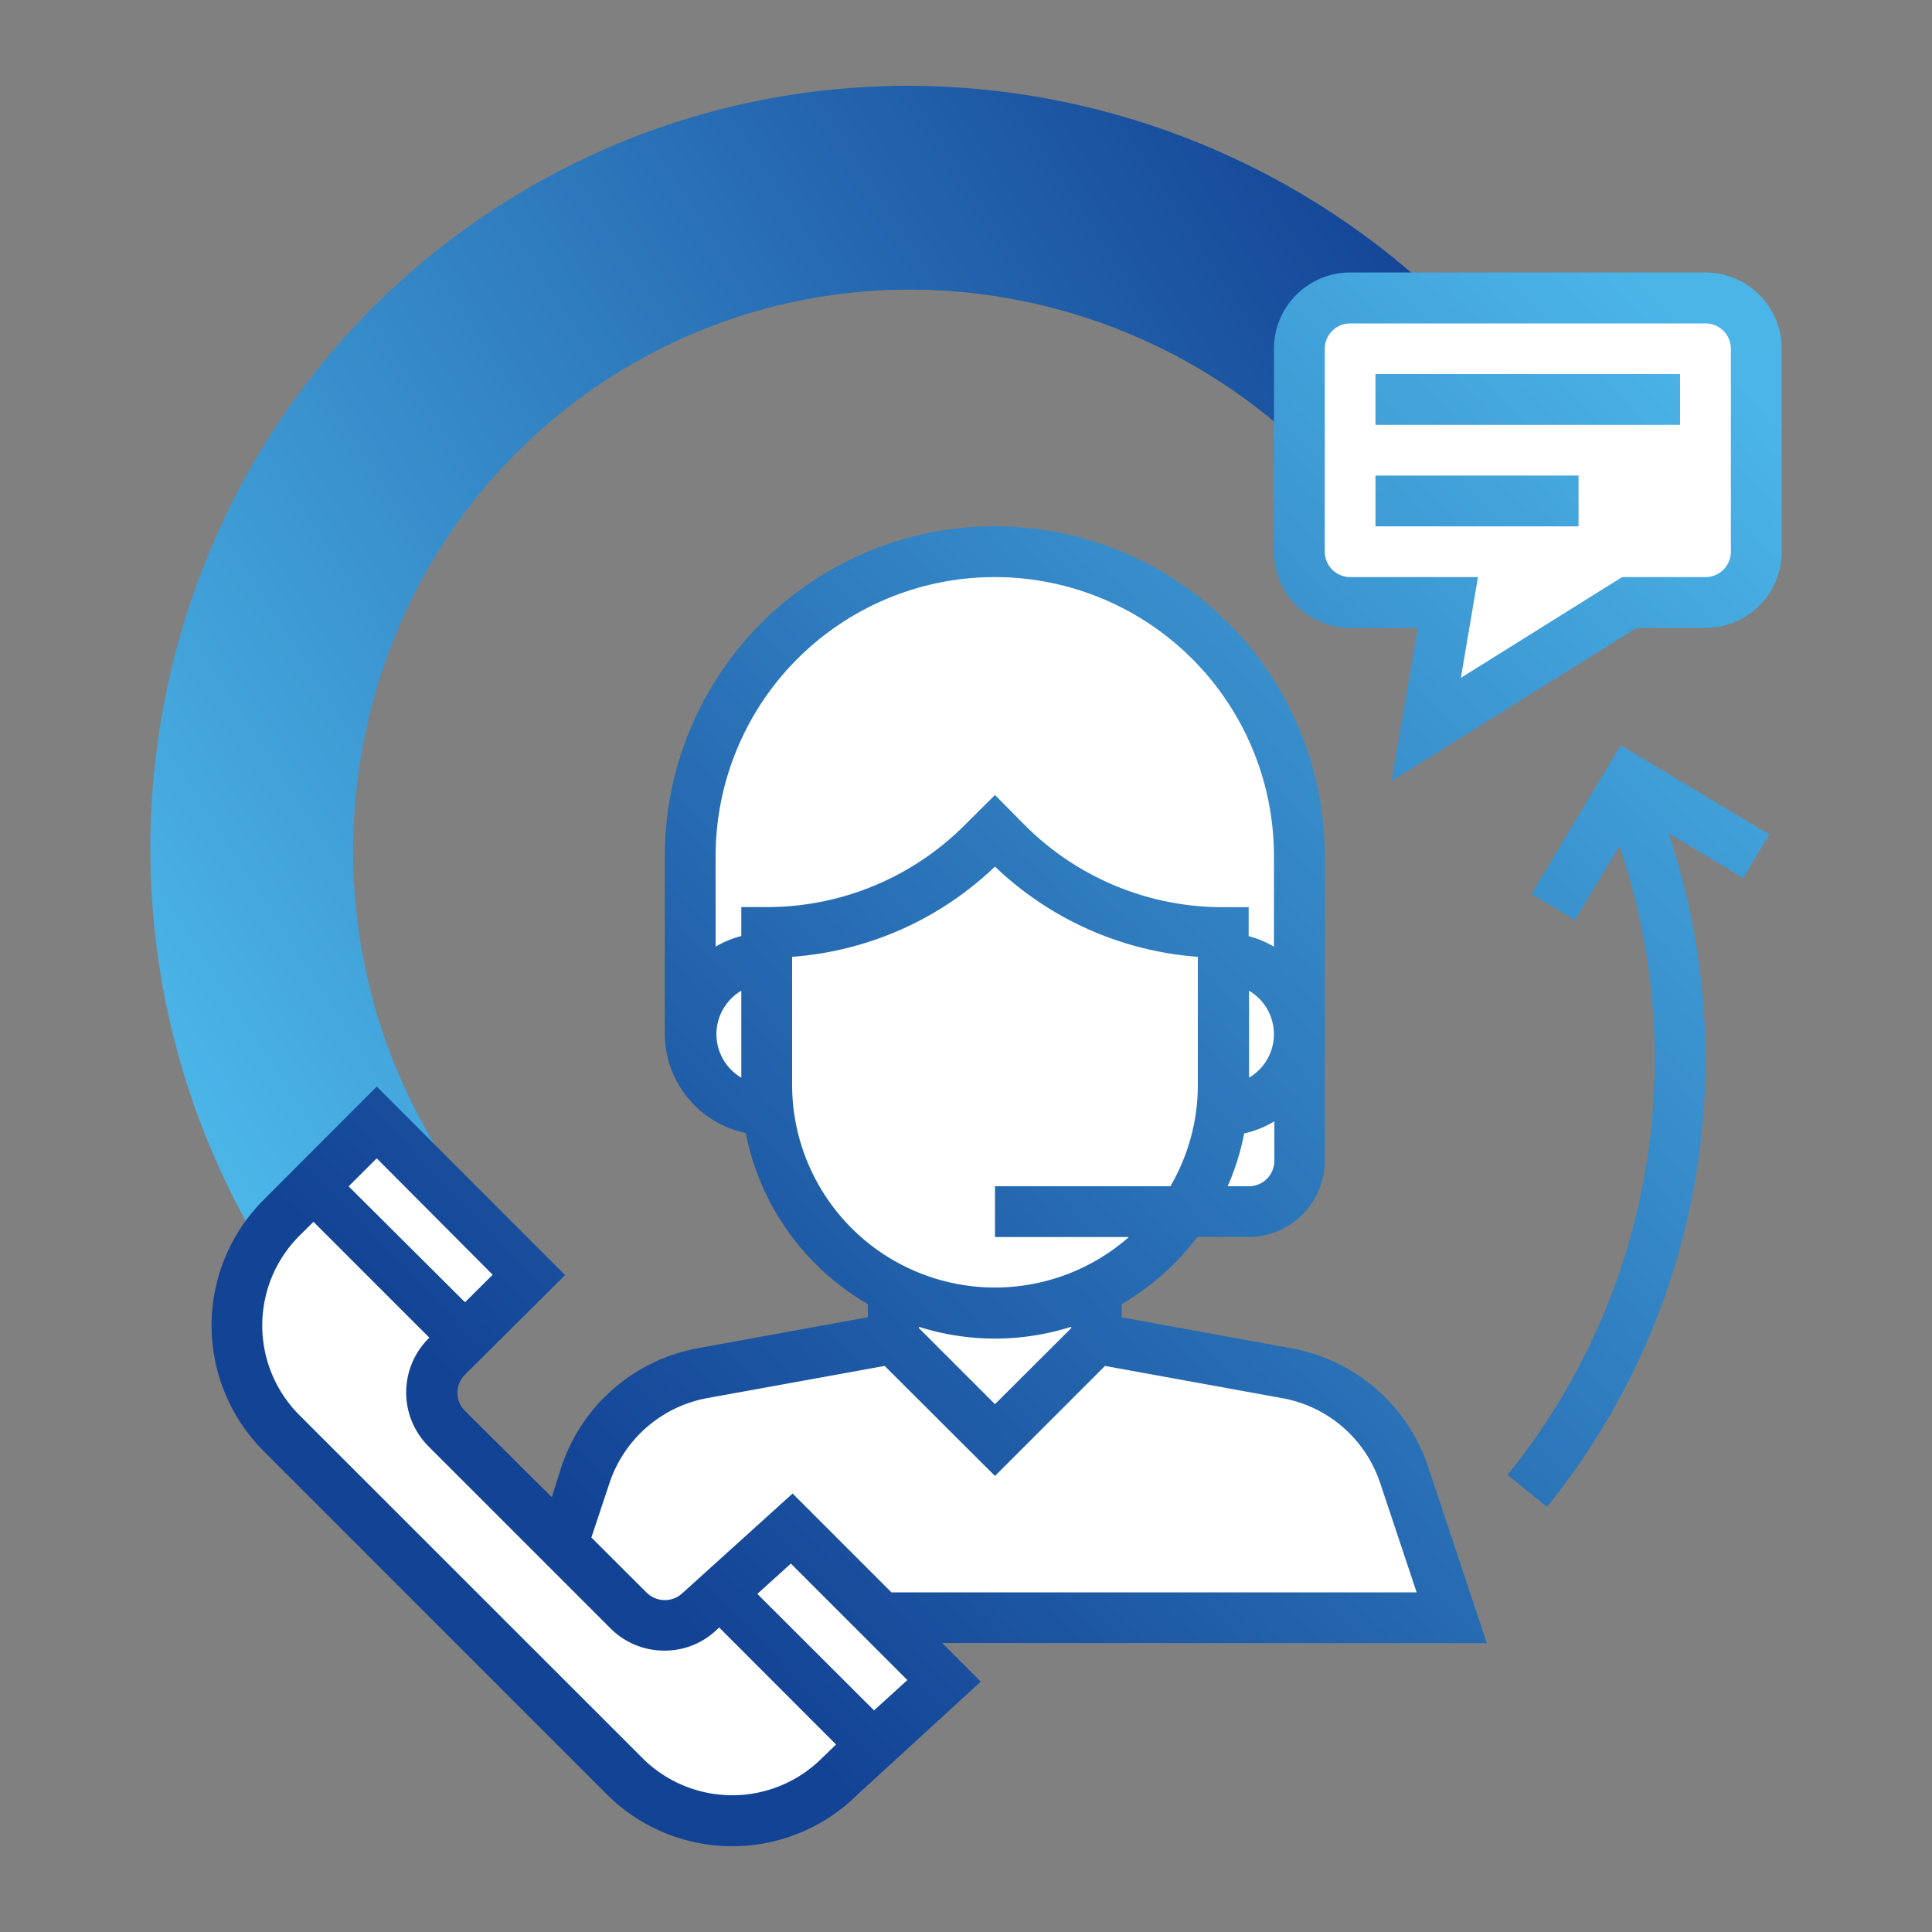
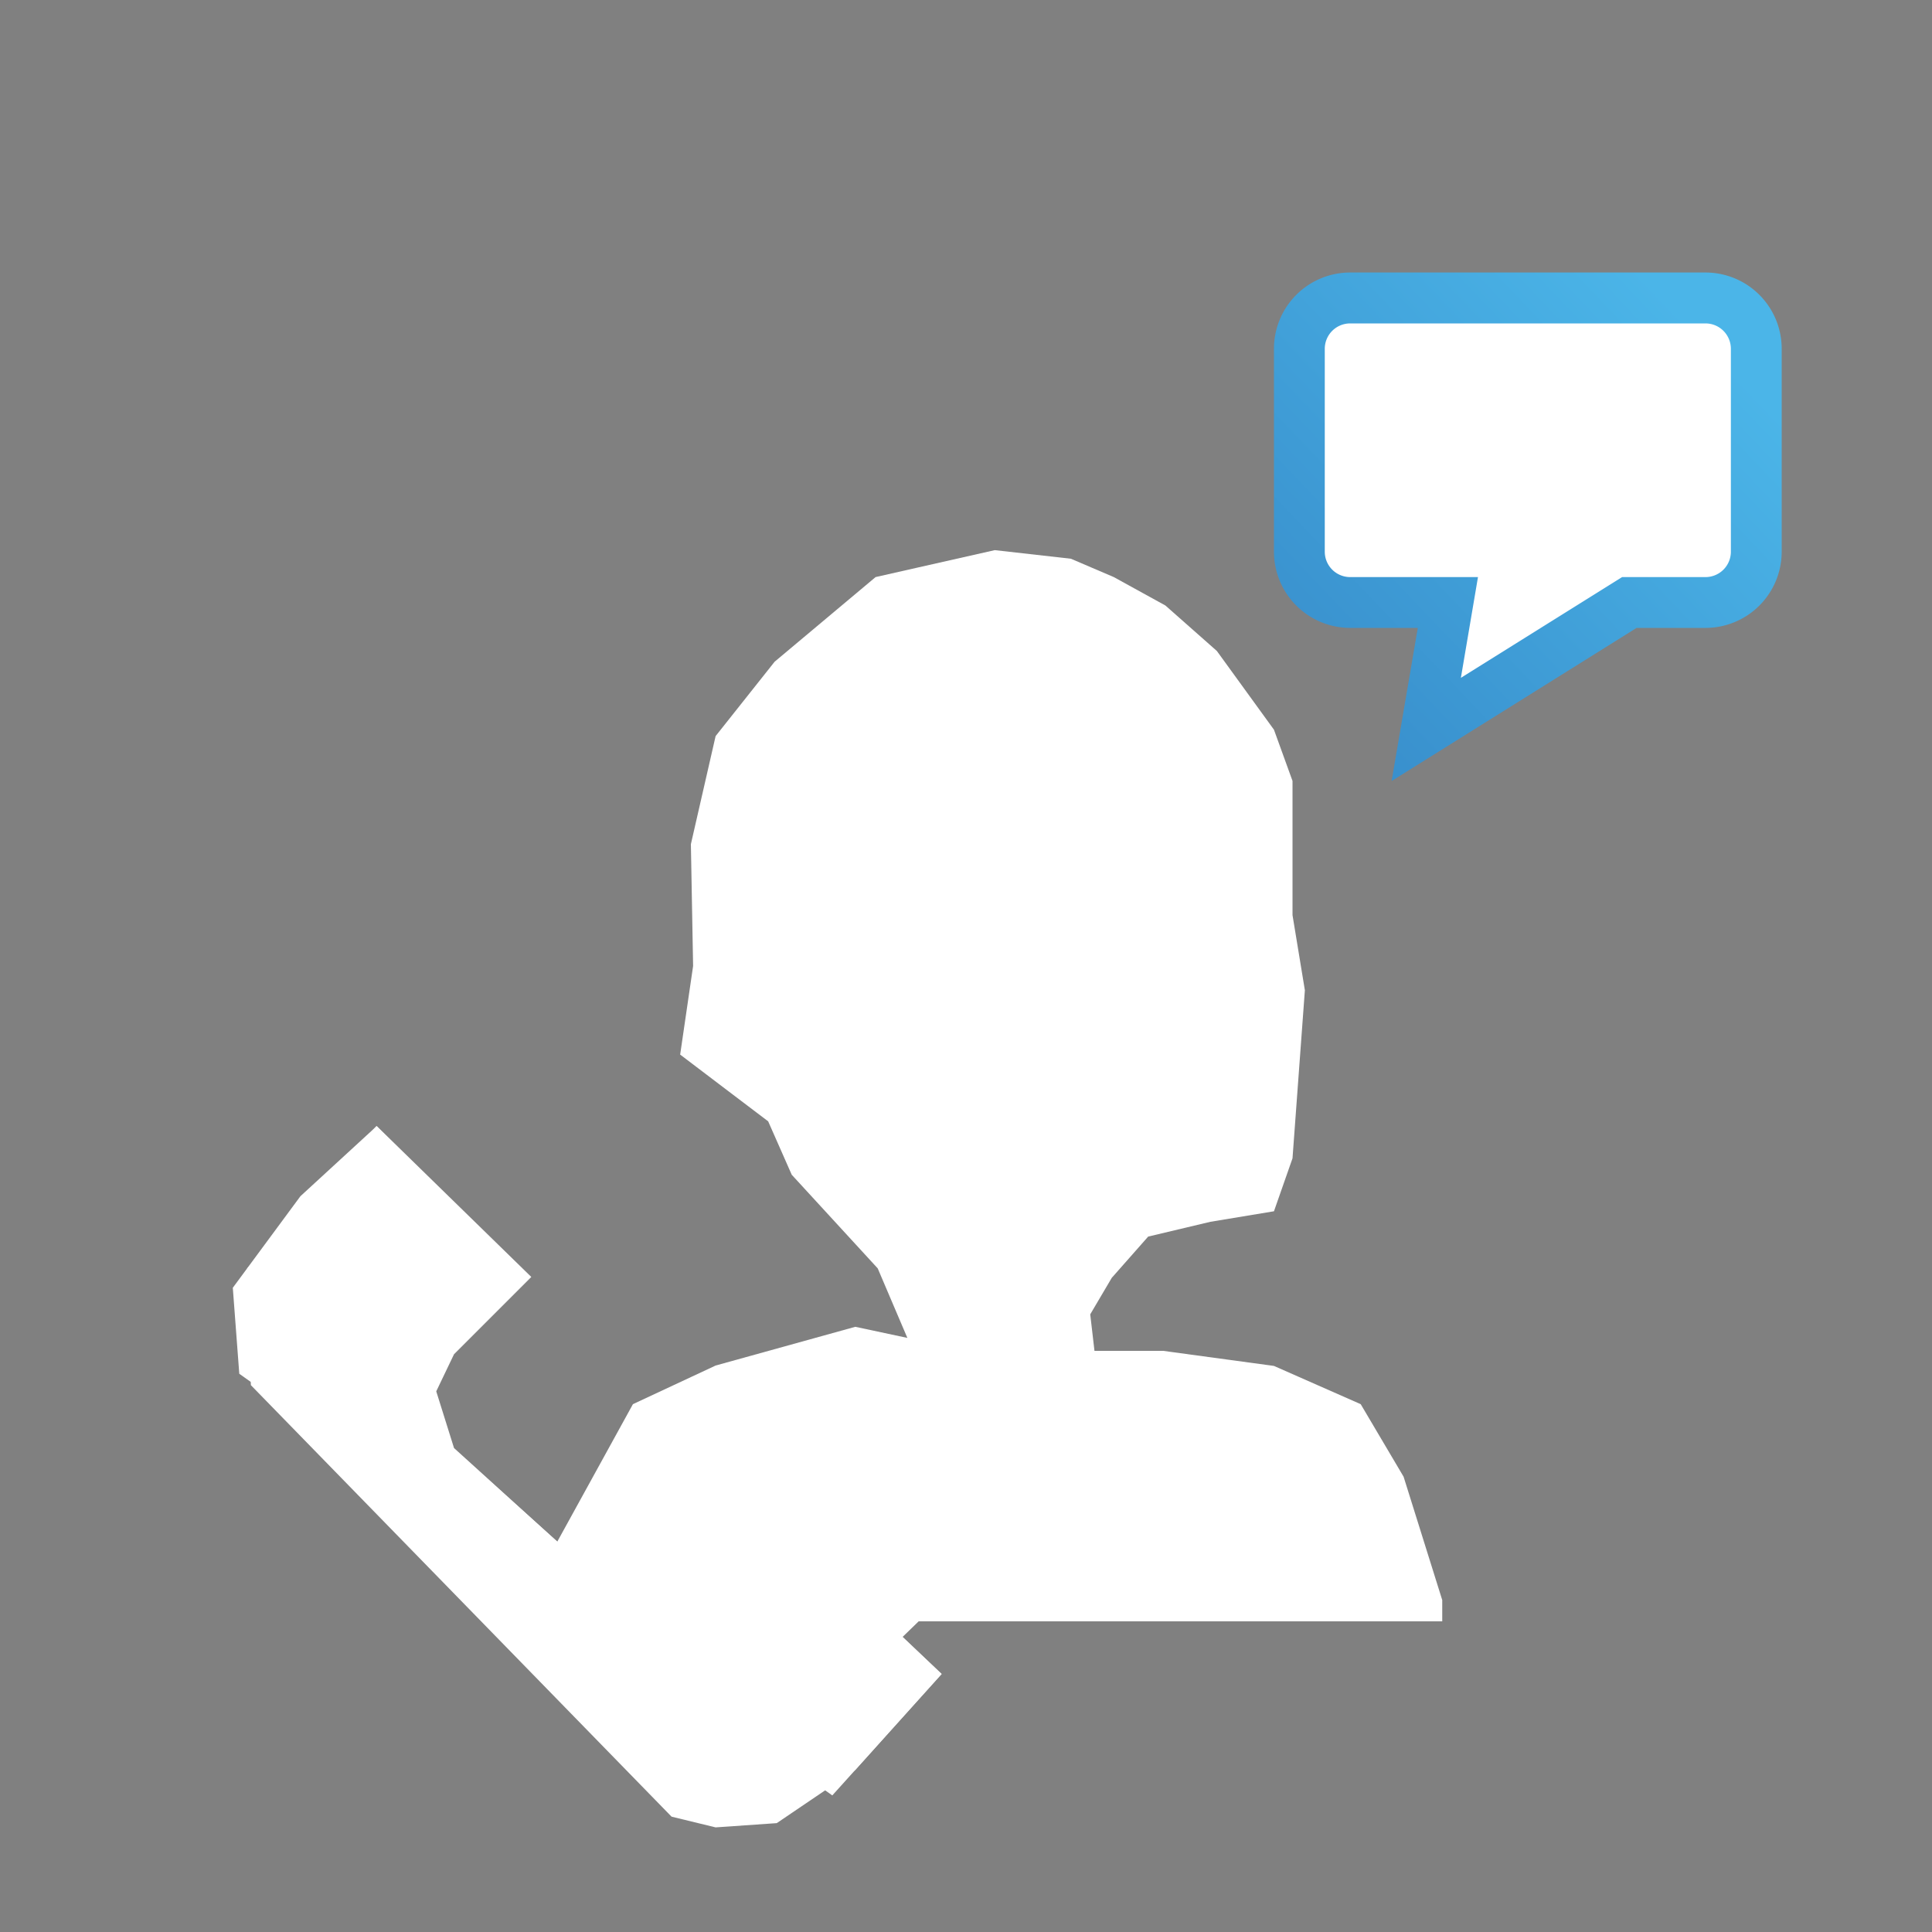
<svg xmlns="http://www.w3.org/2000/svg" xmlns:xlink="http://www.w3.org/1999/xlink" id="Ebene_1" data-name="Ebene 1" viewBox="0 0 200 200">
  <rect x="0" y="0" width="200" height="200" fill="#808080" stroke="none" />
  <defs>
    <style>.cls-1{fill:#fff;}.cls-2{fill:url(#Neues_Verlaufsfeld_2);}.cls-3{fill:url(#Neues_Verlaufsfeld_2-2);}.cls-4{fill:url(#Neues_Verlaufsfeld_2-3);}.cls-5{fill:url(#Neues_Verlaufsfeld_2-4);}.cls-6{fill:url(#Neues_Verlaufsfeld_2-5);}.cls-7{fill:url(#Neues_Verlaufsfeld_2-6);}</style>
    <linearGradient id="Neues_Verlaufsfeld_2" x1="-685.61" y1="344.3" x2="-527.46" y2="344.3" gradientTransform="matrix(0.84, -0.54, 0.54, 0.84, 398.62, -561.8)" gradientUnits="userSpaceOnUse">
      <stop offset="0" stop-color="#4bb5e8" />
      <stop offset="1" stop-color="#134395" />
    </linearGradient>
    <linearGradient id="Neues_Verlaufsfeld_2-2" x1="188.95" y1="48.01" x2="67.14" y2="164.31" gradientTransform="matrix(1, 0, 0, 1, 0, 0)" xlink:href="#Neues_Verlaufsfeld_2" />
    <linearGradient id="Neues_Verlaufsfeld_2-3" x1="173.57" y1="31.89" x2="51.75" y2="148.19" gradientTransform="matrix(1, 0, 0, 1, 0, 0)" xlink:href="#Neues_Verlaufsfeld_2" />
    <linearGradient id="Neues_Verlaufsfeld_2-4" x1="170.94" y1="29.14" x2="49.13" y2="145.44" gradientTransform="matrix(1, 0, 0, 1, 0, 0)" xlink:href="#Neues_Verlaufsfeld_2" />
    <linearGradient id="Neues_Verlaufsfeld_2-5" x1="173.68" y1="32.02" x2="51.87" y2="148.32" gradientTransform="matrix(1, 0, 0, 1, 0, 0)" xlink:href="#Neues_Verlaufsfeld_2" />
    <linearGradient id="Neues_Verlaufsfeld_2-6" x1="211.28" y1="71.39" x2="89.46" y2="187.69" gradientTransform="matrix(1, 0, 0, 1, 0, 0)" xlink:href="#Neues_Verlaufsfeld_2" />
  </defs>
  <polygon class="cls-1" points="95.1 58.73 102.98 56.95 110.86 57.84 115.3 59.74 120.64 62.68 125.97 67.39 131.88 75.54 133.8 80.84 133.8 94.73 135.08 102.51 133.8 119.91 131.88 125.39 125.3 126.48 118.86 128.01 115.09 132.28 112.86 136.06 113.3 139.84 120.41 139.84 131.88 141.4 140.86 145.36 145.3 152.87 149.3 165.64 149.3 167.84 95.1 167.84 93.42 169.47 97.45 173.29 88.54 183.22 80.41 188.73 74.08 189.17 69.52 188.06 25.97 143.39 25.59 131.3 38.97 116.57 53.3 131.3 44.86 142.5 43.62 146.95 57.69 159.59 65.52 145.36 74.08 141.36 88.54 137.35 93.93 138.5 90.86 131.3 81.96 121.61 79.52 116.08 75.39 112.95 70.41 109.17 71.75 100 71.52 87.39 74.08 76.2 80.19 68.5 90.64 59.74 95.1 58.73" />
-   <path class="cls-2" d="M63.17,39.06c27-17.3,63.24-9.13,80.76,18.22L161.52,46C137.68,8.78,88.54-2.3,51.76,21.25S4.5,94.08,28.34,131.3L45.93,120C28.42,92.69,36.15,56.36,63.17,39.06Z" />
-   <path class="cls-1" d="M39,116.57l16,15.62-8,8-1.84,3.84L47,149.9l10.69,9.69L67,168.11h4.85L82,158.59l15.49,14.7L86.16,185.86s-6.26,3.31-7.76,3.31-10.86-1.84-10.86-1.84L24.77,142.21l-.67-8.9,7-9.48Z" />
+   <path class="cls-1" d="M39,116.57l16,15.62-8,8-1.84,3.84L47,149.9l10.69,9.69L67,168.11h4.85L82,158.59l15.49,14.7L86.16,185.86L24.77,142.21l-.67-8.9,7-9.48Z" />
  <polygon class="cls-1" points="136.05 32.26 179.18 32.26 181.17 32.26 181.17 58.58 179.18 61.84 166.88 61.84 148.59 75.54 150.09 63.09 137.14 62.09 133.8 58.58 136.05 32.26" />
-   <path class="cls-3" d="M153.92,170.1l-6.08-18.25a18.38,18.38,0,0,0-14.16-12.28l-17.56-3.2V135a26.59,26.59,0,0,0,7.83-6.95h5.31a7.9,7.9,0,0,0,7.88-7.89V88.64a34.16,34.16,0,1,0-68.32,0V107a10.53,10.53,0,0,0,8.38,10.29A26.33,26.33,0,0,0,89.84,135v1.36l-17.56,3.2a18.38,18.38,0,0,0-14.16,12.28l-1,3.15-9-8.95a2.64,2.64,0,0,1,0-3.72L58.5,132,39,112.48,27.29,124.21a18.38,18.38,0,0,0,0,26L62.8,185.73a18.38,18.38,0,0,0,25.93.08l12.8-11.73-4-4Zm-22-49.93a2.63,2.63,0,0,1-2.62,2.63h-2.21a26.15,26.15,0,0,0,1.71-5.47,10.36,10.36,0,0,0,3.12-1.25Zm-2.62-8.61v-9a5.22,5.22,0,0,1,0,9Zm-52.56,0a5.22,5.22,0,0,1,0-9Zm0-17.66v3A10.08,10.08,0,0,0,74.08,98V88.64a28.9,28.9,0,1,1,57.8,0V98a10.08,10.08,0,0,0-2.62-1.09v-3h-2.63a28.91,28.91,0,0,1-20.57-8.52L103,82.3,99.9,85.38A28.91,28.91,0,0,1,79.33,93.9ZM82,112.29V99.05a34,34,0,0,0,21-9.34,34,34,0,0,0,21,9.34v13.24a20.82,20.82,0,0,1-2.84,10.51H103v5.26h13.86A21,21,0,0,1,82,112.29Zm28.9,25.06v.13L103,145.36l-7.88-7.88v-.13a26.06,26.06,0,0,0,15.76,0ZM63.1,153.51a13.17,13.17,0,0,1,10.12-8.78l18.36-3.33L103,152.79l11.39-11.39,18.37,3.34a13.13,13.13,0,0,1,10.11,8.77l3.78,11.33H92.28L82.05,154.61,70.68,164.89a2.68,2.68,0,0,1-3.72,0l-5.74-5.73ZM39,119.91l12,12.05-2.86,2.85-12.05-12ZM85.09,182a13.15,13.15,0,0,1-18.58,0L31,146.5a13.13,13.13,0,0,1,0-18.58l1.45-1.44,12,12-.1.09a7.9,7.9,0,0,0,0,11.15l18.84,18.84a7.84,7.84,0,0,0,5.58,2.31,7.76,7.76,0,0,0,5.48-2.21l.2-.18,12.1,12.11Zm5.39-4.94L78.4,165l3.47-3.14,12.06,12.06Z" />
  <path class="cls-4" d="M176.55,28.21H139.77a7.89,7.89,0,0,0-7.89,7.88v21A7.89,7.89,0,0,0,139.77,65h7l-2.71,15.85L169.42,65h7.13a7.89,7.89,0,0,0,7.89-7.88v-21A7.89,7.89,0,0,0,176.55,28.21Zm2.63,28.9a2.63,2.63,0,0,1-2.63,2.63h-8.63L151.23,70.17,153,59.74H139.77a2.63,2.63,0,0,1-2.63-2.63v-21a2.63,2.63,0,0,1,2.63-2.63h36.78a2.63,2.63,0,0,1,2.63,2.63Z" />
-   <rect class="cls-5" x="142.39" y="38.72" width="31.53" height="5.26" />
-   <rect class="cls-6" x="142.39" y="49.23" width="21.02" height="5.26" />
-   <path class="cls-7" d="M158.54,92.54l4.5,2.71,4.6-7.67a68.37,68.37,0,0,1-11.58,65.1l4.08,3.31a73.6,73.6,0,0,0,12.59-69.73l7.72,4.63,2.71-4.5-15.39-9.24Z" />
</svg>